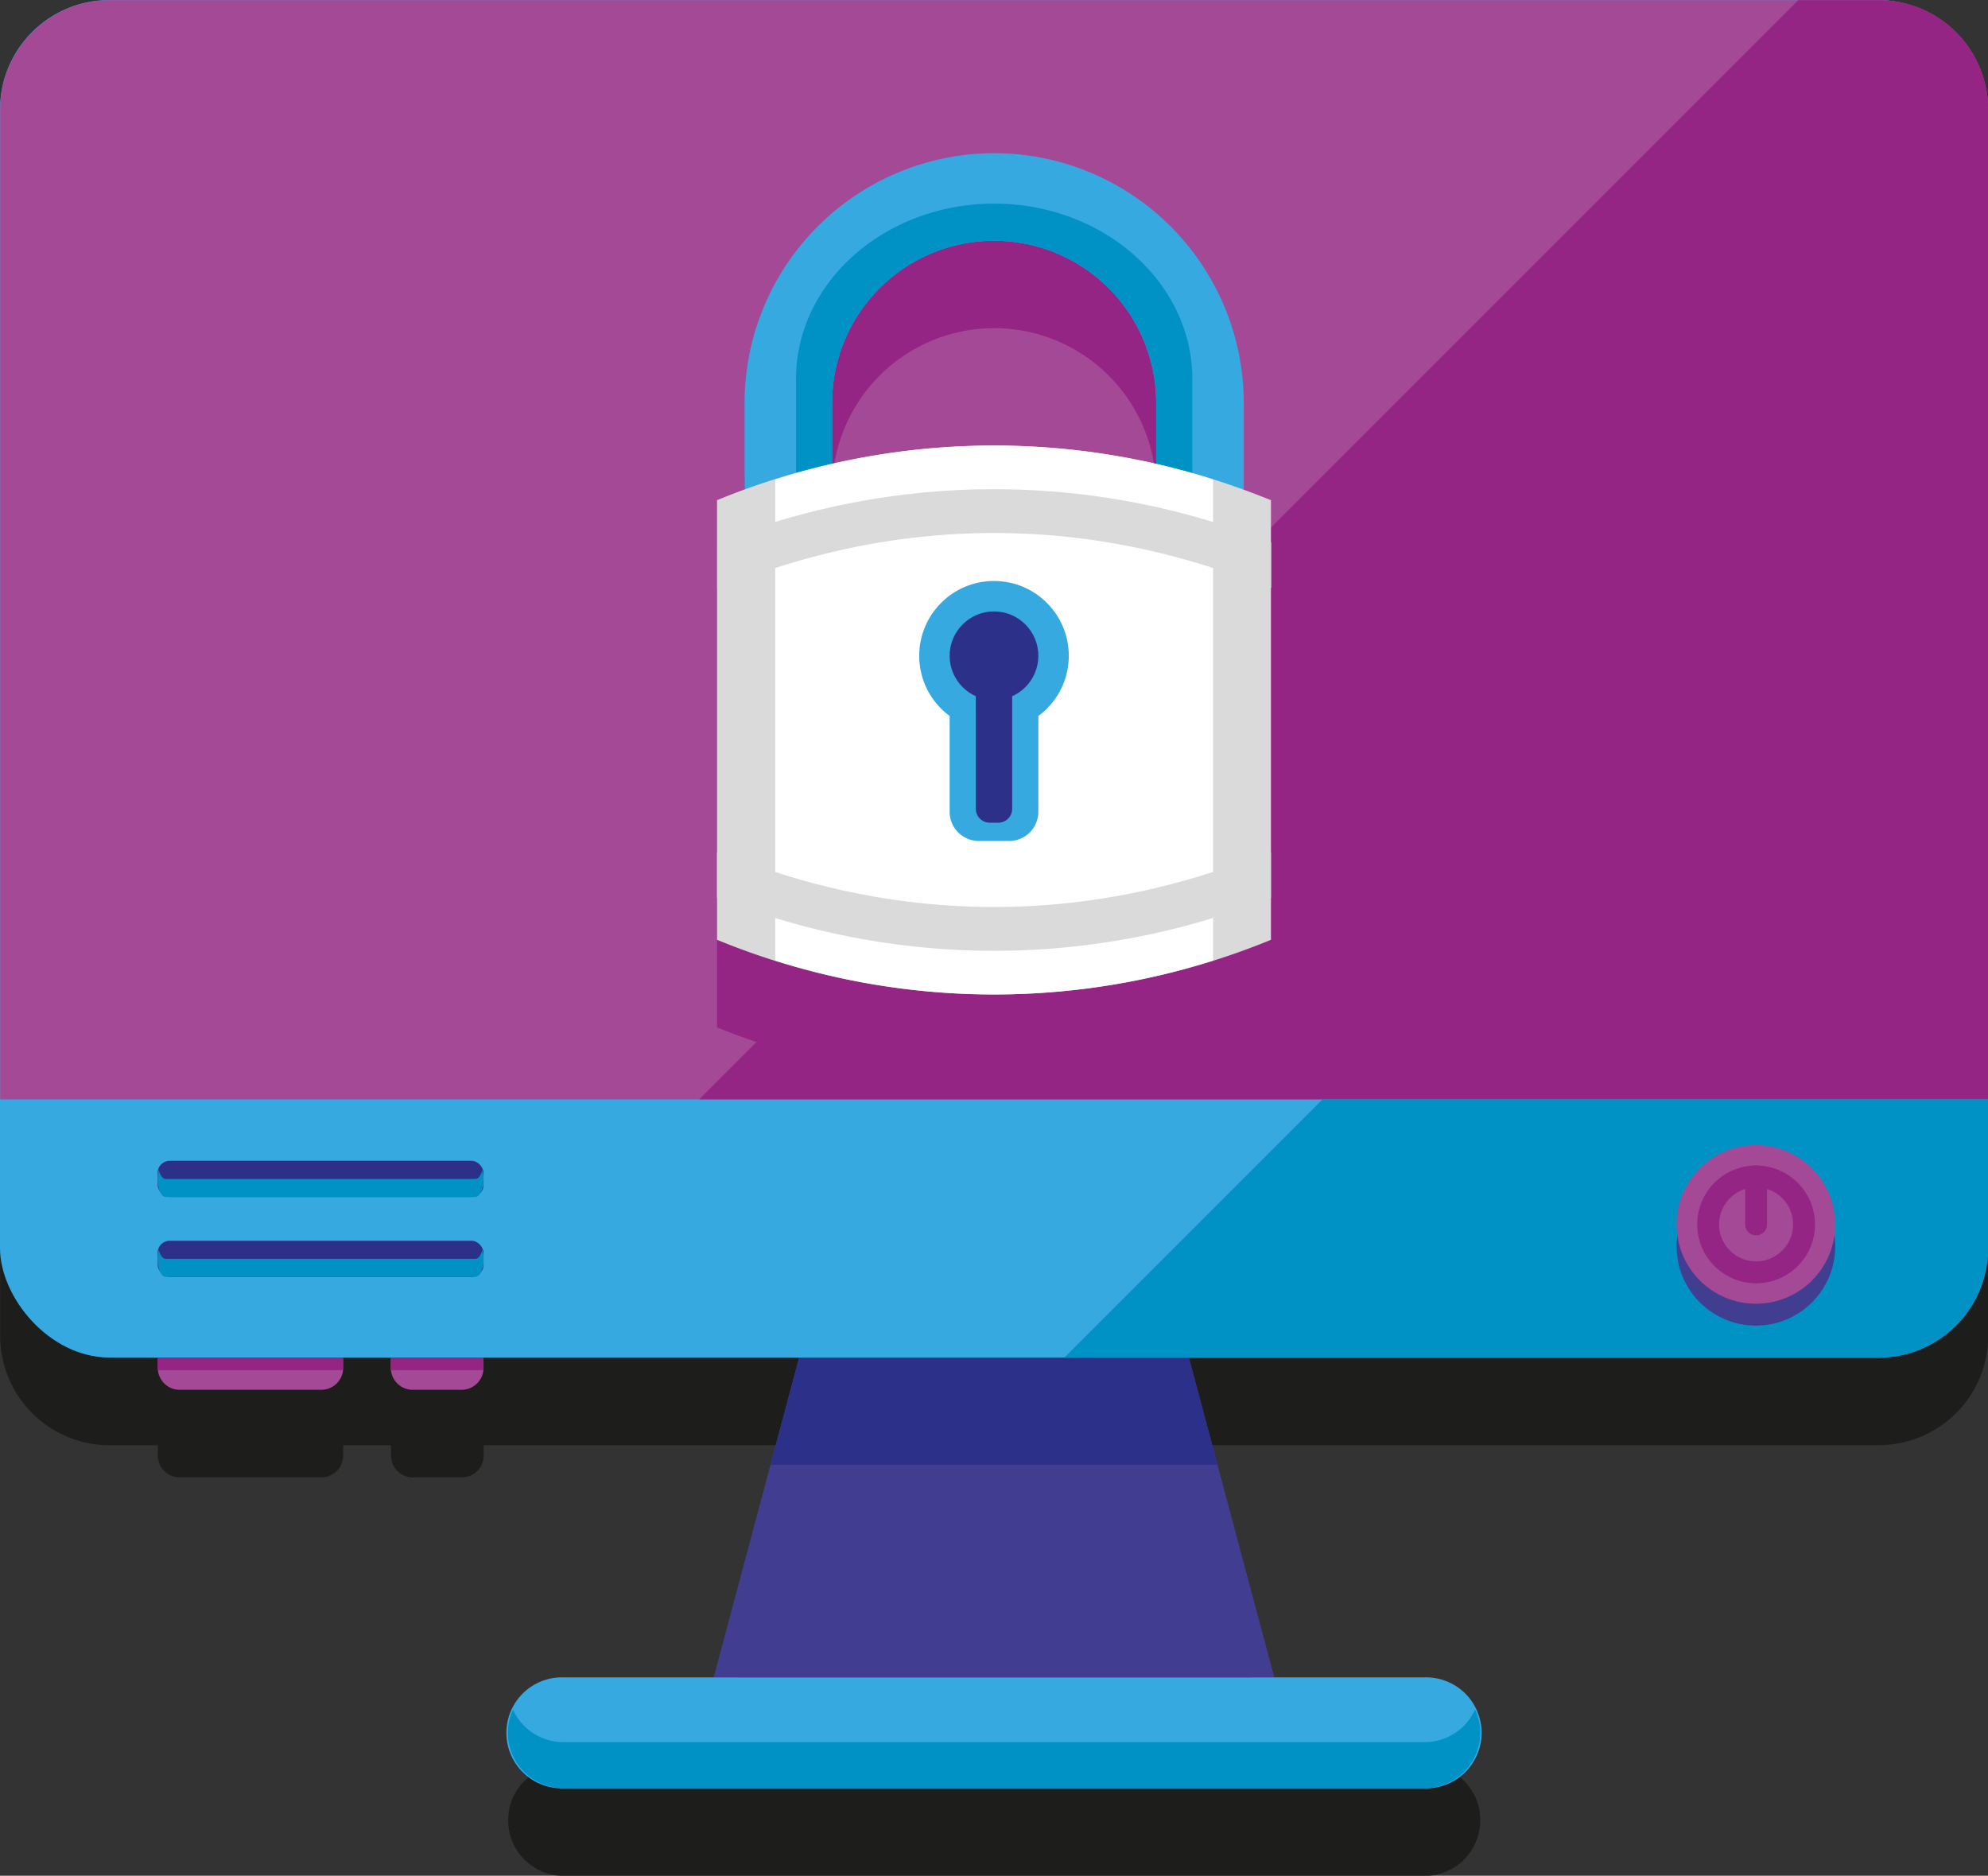
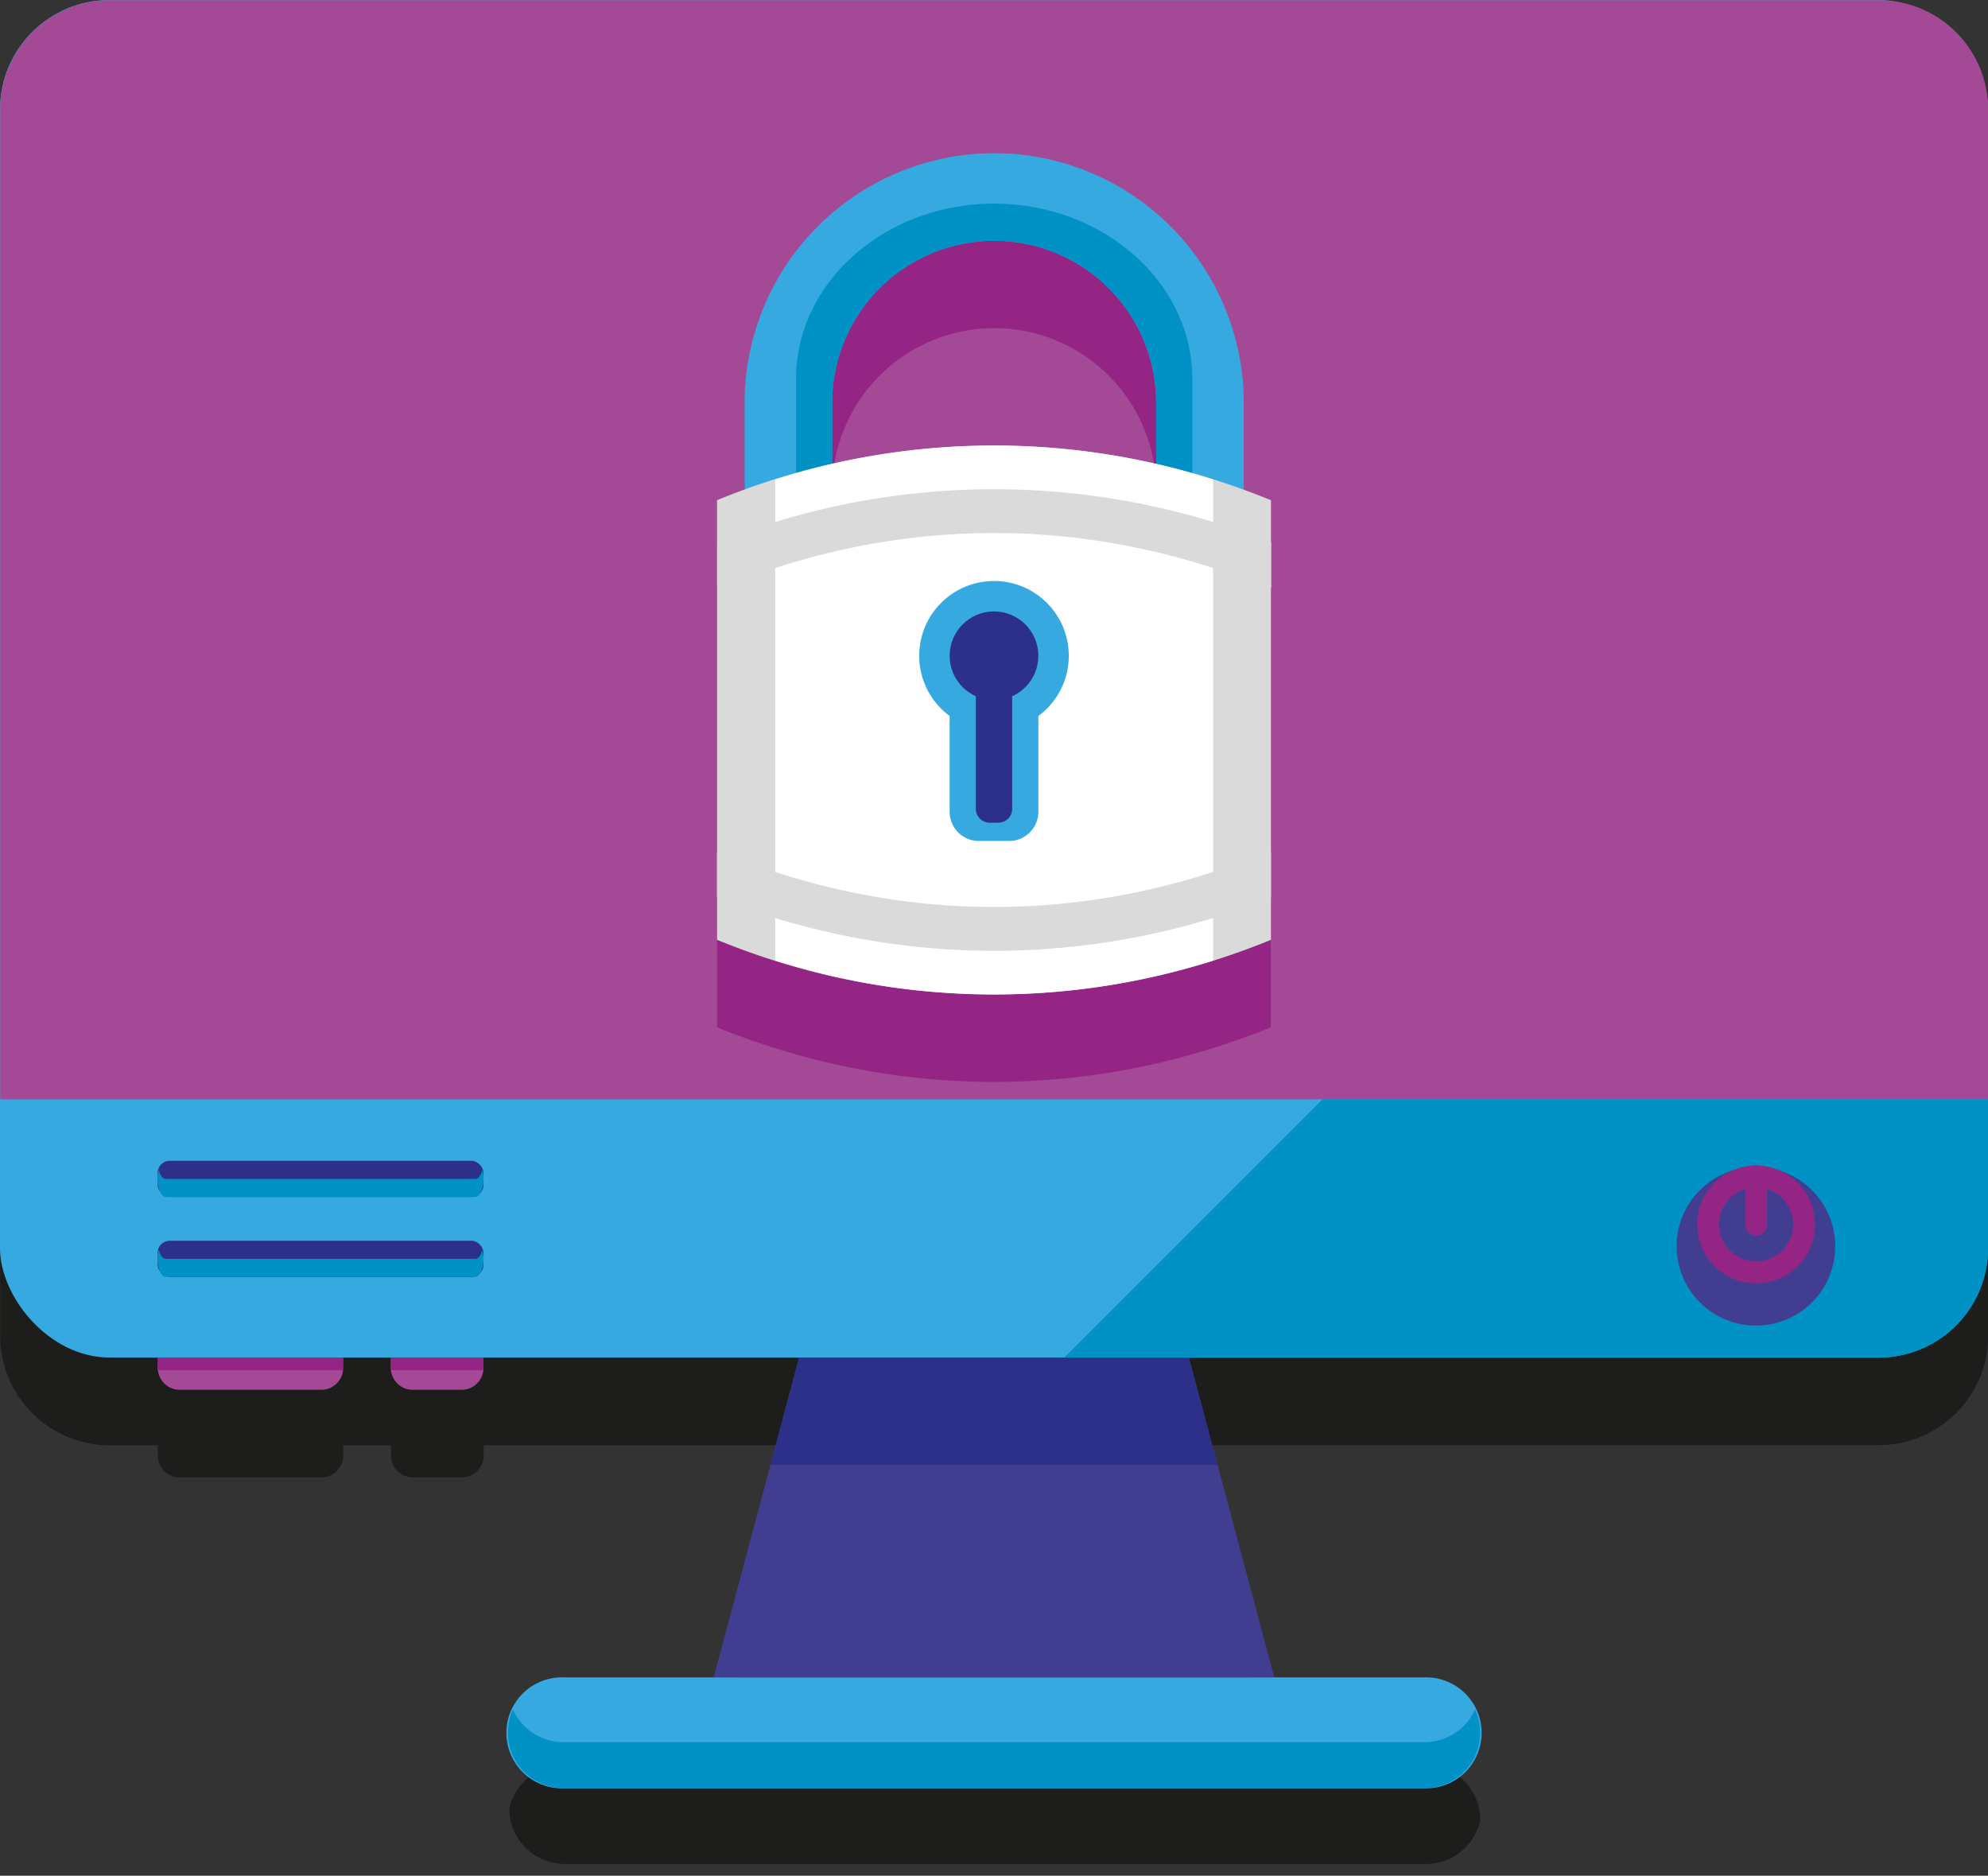
<svg xmlns="http://www.w3.org/2000/svg" id="Layer_1" data-name="Layer 1" viewBox="0 0 454 428.33">
  <rect x="0" y="0" width="454" height="428.33" fill="#333333" stroke="none" />
  <defs>
    <style>.cls-1{fill:#1d1d1b;}.cls-2{fill:#36a9e1;}.cls-3{fill:#413e91;}.cls-4{fill:#0091c5;}.cls-5{fill:#a44995;}.cls-6{fill:#952584;}.cls-7{fill:#2c3088;}.cls-8{fill:#dadada;}.cls-9{fill:#fff;}</style>
  </defs>
  <g id="_Group_" data-name="&lt;Group&gt;">
    <g id="Compound_Shape" data-name="Compound Shape">
-       <path class="cls-1" d="M479,59H75A25,25,0,0,0,50,84V344a25,25,0,0,0,25,25H86v2.33a5,5,0,0,0,5,5h32.33a5,5,0,0,0,5-5V369h10.92v2.33a5,5,0,0,0,5,5h11.17a5,5,0,0,0,5-5V369h72.08L213,442H178.63a12.66,12.66,0,0,0-11.52,7.42h0a12.93,12.93,0,0,0-.49,1.22h0c-.13.39-.24.8-.34,1.21,0,0,0,.06,0,.1a10.84,10.84,0,0,0-.19,1.14,1.52,1.52,0,0,0,0,.21,12.12,12.12,0,0,0-.08,1.36h0a12.66,12.66,0,0,0,12.67,12.66H375.29A12.66,12.66,0,0,0,388,454.63h0a12.12,12.12,0,0,0-.08-1.36,1.52,1.52,0,0,0,0-.21,10.84,10.84,0,0,0-.19-1.14s0-.07,0-.1c-.1-.41-.21-.82-.34-1.21h0a12.68,12.68,0,0,0-12-8.64H341l-19.5-73H479a25,25,0,0,0,25-25V84A25,25,0,0,0,479,59Z" transform="translate(-49.96 -38.96)" />
+       <path class="cls-1" d="M479,59H75A25,25,0,0,0,50,84V344a25,25,0,0,0,25,25H86v2.33a5,5,0,0,0,5,5h32.33a5,5,0,0,0,5-5V369h10.92v2.33a5,5,0,0,0,5,5h11.17a5,5,0,0,0,5-5V369h72.08L213,442H178.63a12.66,12.66,0,0,0-11.52,7.42h0a12.93,12.93,0,0,0-.49,1.22h0c-.13.39-.24.8-.34,1.21,0,0,0,.06,0,.1h0a12.66,12.66,0,0,0,12.67,12.66H375.29A12.66,12.66,0,0,0,388,454.63h0a12.12,12.12,0,0,0-.08-1.36,1.52,1.52,0,0,0,0-.21,10.84,10.84,0,0,0-.19-1.14s0-.07,0-.1c-.1-.41-.21-.82-.34-1.21h0a12.68,12.68,0,0,0-12-8.64H341l-19.5-73H479a25,25,0,0,0,25-25V84A25,25,0,0,0,479,59Z" transform="translate(-49.96 -38.96)" />
    </g>
    <g id="_Group_3" data-name="&lt;Group&gt;">
      <g id="Compound_Shape-2" data-name="Compound Shape">
        <rect class="cls-2" width="454" height="310" rx="25" />
      </g>
      <g id="Compound_Shape-3" data-name="Compound Shape">
        <polygon class="cls-3" points="271.5 310 182.5 310 163 383 291 383 271.5 310" />
      </g>
      <g id="Compound_Shape-4" data-name="Compound Shape">
        <path class="cls-2" d="M375.29,422H178.63a12.67,12.67,0,1,0,0,25.33H375.29a12.67,12.67,0,1,0,0-25.33Z" transform="translate(-49.96 -38.96)" />
      </g>
      <g id="Compound_Shape-5" data-name="Compound Shape">
        <path class="cls-4" d="M386.81,429.38a12.66,12.66,0,0,1-11.52,7.41H178.63a12.66,12.66,0,0,1-11.52-7.41,12.6,12.6,0,0,0-1.15,5.25h0a12.66,12.66,0,0,0,12.67,12.66H375.29A12.66,12.66,0,0,0,388,434.63h0A12.6,12.6,0,0,0,386.81,429.38Z" transform="translate(-49.96 -38.96)" />
      </g>
      <g id="Compound_Shape-6" data-name="Compound Shape">
        <path class="cls-5" d="M479,39H75A25,25,0,0,0,50,64V290H504V64A25,25,0,0,0,479,39Z" transform="translate(-49.96 -38.96)" />
      </g>
      <g id="Compound_Shape-7" data-name="Compound Shape">
        <path class="cls-5" d="M86,349v2.33a5,5,0,0,0,5,5h32.33a5,5,0,0,0,5-5V349Z" transform="translate(-49.96 -38.96)" />
      </g>
      <g id="Compound_Shape-8" data-name="Compound Shape">
        <path class="cls-5" d="M139.21,349v2.33a5,5,0,0,0,5,5h11.17a5,5,0,0,0,5-5V349Z" transform="translate(-49.96 -38.96)" />
      </g>
      <g id="Compound_Shape-9" data-name="Compound Shape">
-         <path class="cls-6" d="M479,39H460.63l-251,251H504V64A25,25,0,0,0,479,39Z" transform="translate(-49.96 -38.96)" />
-       </g>
+         </g>
      <g id="Compound_Shape-10" data-name="Compound Shape">
        <polygon class="cls-7" points="271.5 310 182.5 310 175.96 334.5 278.04 334.5 271.5 310" />
      </g>
      <g id="Compound_Shape-11" data-name="Compound Shape">
        <rect class="cls-7" x="36" y="265.08" width="74.42" height="8.25" rx="2.75" />
      </g>
      <g id="Compound_Shape-12" data-name="Compound Shape">
        <path class="cls-4" d="M160.12,306.11c-.32,1.22-.9,2.06-1.58,2.06H87.79c-.67,0-1.26-.84-1.58-2.06a8.54,8.54,0,0,0-.25,2.06c0,2.28.82,4.12,1.83,4.12h70.75c1,0,1.84-1.84,1.84-4.12A8.05,8.05,0,0,0,160.12,306.11Z" transform="translate(-49.96 -38.96)" />
      </g>
      <g id="Compound_Shape-13" data-name="Compound Shape">
        <rect class="cls-7" x="36" y="283.33" width="74.42" height="8.25" rx="2.75" />
      </g>
      <g id="Compound_Shape-14" data-name="Compound Shape">
        <path class="cls-4" d="M160.12,324.36c-.32,1.22-.9,2.06-1.58,2.06H87.79c-.67,0-1.26-.84-1.58-2.06a8.54,8.54,0,0,0-.25,2.06c0,2.28.82,4.12,1.83,4.12h70.75c1,0,1.84-1.84,1.84-4.12A8.05,8.05,0,0,0,160.12,324.36Z" transform="translate(-49.96 -38.96)" />
      </g>
      <g id="Compound_Shape-15" data-name="Compound Shape">
        <path class="cls-6" d="M340.21,173.18c-2.08-.84-4.16-1.62-6.25-2.38V150.94a57,57,0,0,0-114,0V170.8q-3.14,1.13-6.25,2.38h0V273.57h0q6.57,2.65,13.25,4.74h0q6.15,1.94,12.36,3.38h0q7.76,1.8,15.57,2.86H255q7.81,1.05,15.67,1.35h0q6.29.24,12.58,0h0q7.85-.3,15.67-1.35H299q7.81-1.05,15.57-2.86h0q6.21-1.45,12.36-3.38h0q6.68-2.08,13.25-4.74h0V173.18ZM314,164.9a164.93,164.93,0,0,0-74,0v-14a37,37,0,0,1,74,0Z" transform="translate(-49.96 -38.96)" />
      </g>
      <g id="_Group_4" data-name="&lt;Group&gt;">
        <g id="Compound_Shape-16" data-name="Compound Shape">
          <path class="cls-2" d="M277,73.94a57.06,57.06,0,0,0-57,57v66.52h20V130.94a37,37,0,0,1,74,0v66.52h20V130.94A57.06,57.06,0,0,0,277,73.94Z" transform="translate(-49.96 -38.96)" />
        </g>
        <g id="Compound_Shape-17" data-name="Compound Shape">
          <path class="cls-4" d="M277,85.46c-24.95,0-45.25,18-45.25,40v72H240V130.94a37,37,0,0,1,74,0v66.52h8.25v-72C322.21,103.42,301.91,85.46,277,85.46Z" transform="translate(-49.96 -38.96)" />
        </g>
        <g id="Compound_Shape-18" data-name="Compound Shape">
          <path class="cls-8" d="M340.21,153.18q-3.93-1.59-7.91-3a166.23,166.23,0,0,0-118.59,3h0V253.57h0a166.43,166.43,0,0,0,126.5,0h0V153.18Z" transform="translate(-49.96 -38.96)" />
        </g>
        <g id="Compound_Shape-19" data-name="Compound Shape">
          <path class="cls-9" d="M227,148.44V258.31a165.52,165.52,0,0,0,100,0V148.44A165.52,165.52,0,0,0,227,148.44Z" transform="translate(-49.96 -38.96)" />
        </g>
        <g id="_Group_5" data-name="&lt;Group&gt;">
          <g id="Compound_Shape-20" data-name="Compound Shape">
            <circle class="cls-2" cx="227" cy="149.75" r="17.08" />
          </g>
          <g id="Compound_Shape-21" data-name="Compound Shape">
            <path class="cls-2" d="M266.83,188.54v35.84A6.67,6.67,0,0,0,273.5,231h6.92a6.67,6.67,0,0,0,6.67-6.66V188.54Z" transform="translate(-49.96 -38.96)" />
          </g>
          <g id="Compound_Shape-22" data-name="Compound Shape">
            <path class="cls-7" d="M272.81,193.34v30.31a3.18,3.18,0,0,0,3.19,3.18h1.92a3.18,3.18,0,0,0,3.19-3.18V193.34Z" transform="translate(-49.96 -38.96)" />
          </g>
          <g id="Compound_Shape-23" data-name="Compound Shape">
            <circle class="cls-7" cx="227" cy="149.75" r="10.13" />
          </g>
        </g>
        <g id="Compound_Shape-24" data-name="Compound Shape">
          <path class="cls-8" d="M334,160.48a170.73,170.73,0,0,0-120.24,2.33v10.37a4.93,4.93,0,0,0,1.87-.36c37.43-15.14,77.22-16.14,115.07-2.9,2.56.9,5.15,1.87,7.69,2.9a4.9,4.9,0,0,0,1.87.36h0V162.81C338.13,162,336,161.21,334,160.48Z" transform="translate(-49.96 -38.96)" />
        </g>
        <g id="Compound_Shape-25" data-name="Compound Shape">
          <path class="cls-8" d="M338.34,233.94c-37.43,15.13-77.22,16.13-115.07,2.89-2.56-.89-5.15-1.87-7.69-2.89a4.93,4.93,0,0,0-1.87-.36v10.36c2.08.81,4.17,1.6,6.26,2.33a170.65,170.65,0,0,0,120.24-2.33V233.58A4.93,4.93,0,0,0,338.34,233.94Z" transform="translate(-49.96 -38.96)" />
        </g>
      </g>
      <g id="Compound_Shape-26" data-name="Compound Shape">
        <path class="cls-4" d="M352,290l-59,59H479a25,25,0,0,0,25-25V290Z" transform="translate(-49.96 -38.96)" />
      </g>
      <g id="_Group_6" data-name="&lt;Group&gt;">
        <g id="Compound_Shape-27" data-name="Compound Shape">
          <circle class="cls-3" cx="401" cy="284.6" r="18.11" />
        </g>
        <g id="Compound_Shape-28" data-name="Compound Shape">
-           <circle class="cls-5" cx="401" cy="279.6" r="18.11" />
-         </g>
+           </g>
        <g id="_Group_7" data-name="&lt;Group&gt;">
          <g id="Compound_Shape-29" data-name="Compound Shape">
            <path class="cls-6" d="M451,305.11a13.45,13.45,0,1,0,13.45,13.45A13.46,13.46,0,0,0,451,305.11ZM451,327a8.45,8.45,0,1,1,8.45-8.44A8.46,8.46,0,0,1,451,327Z" transform="translate(-49.96 -38.96)" />
          </g>
        </g>
        <g id="Compound_Shape-30" data-name="Compound Shape">
          <path class="cls-6" d="M451,305.11a2.5,2.5,0,0,0-2.5,2.5v10.95a2.5,2.5,0,0,0,5,0V307.61A2.5,2.5,0,0,0,451,305.11Z" transform="translate(-49.96 -38.96)" />
        </g>
      </g>
      <g id="Compound_Shape-31" data-name="Compound Shape">
        <rect class="cls-6" x="36" y="310" width="42.3" height="2.88" />
      </g>
      <g id="Compound_Shape-32" data-name="Compound Shape">
        <rect class="cls-6" x="89.25" y="310" width="21.14" height="2.88" />
      </g>
    </g>
  </g>
</svg>